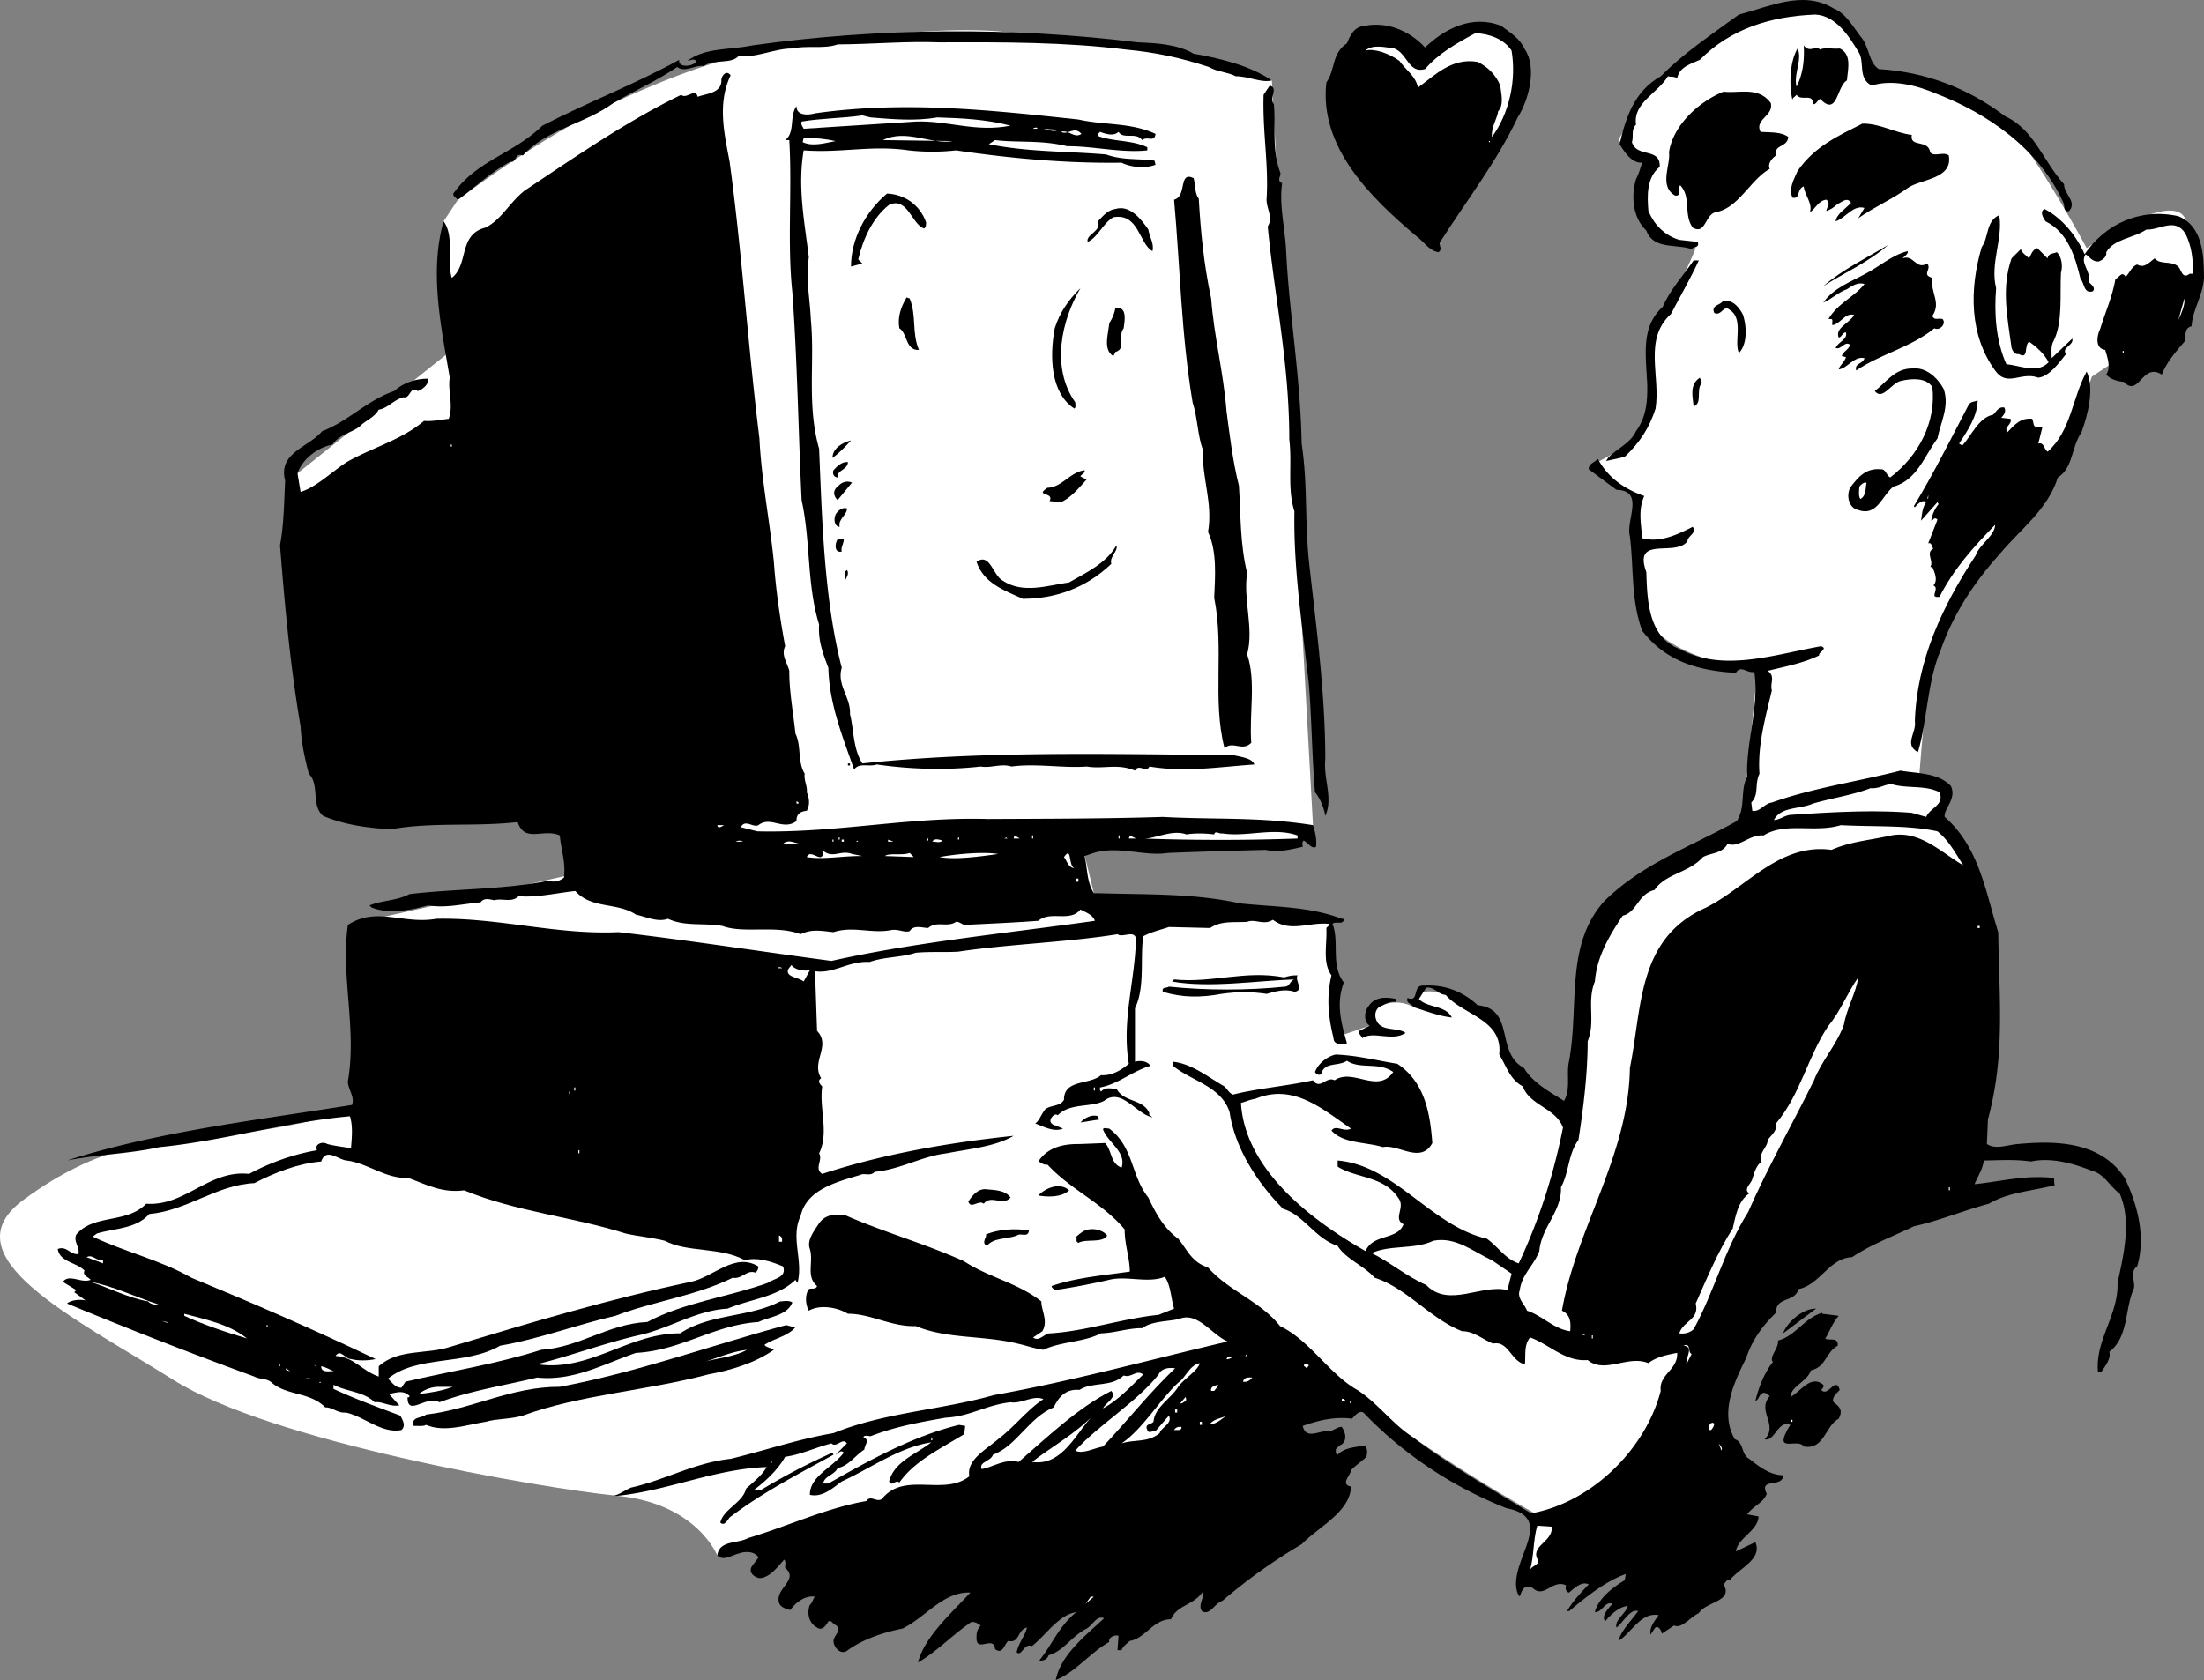
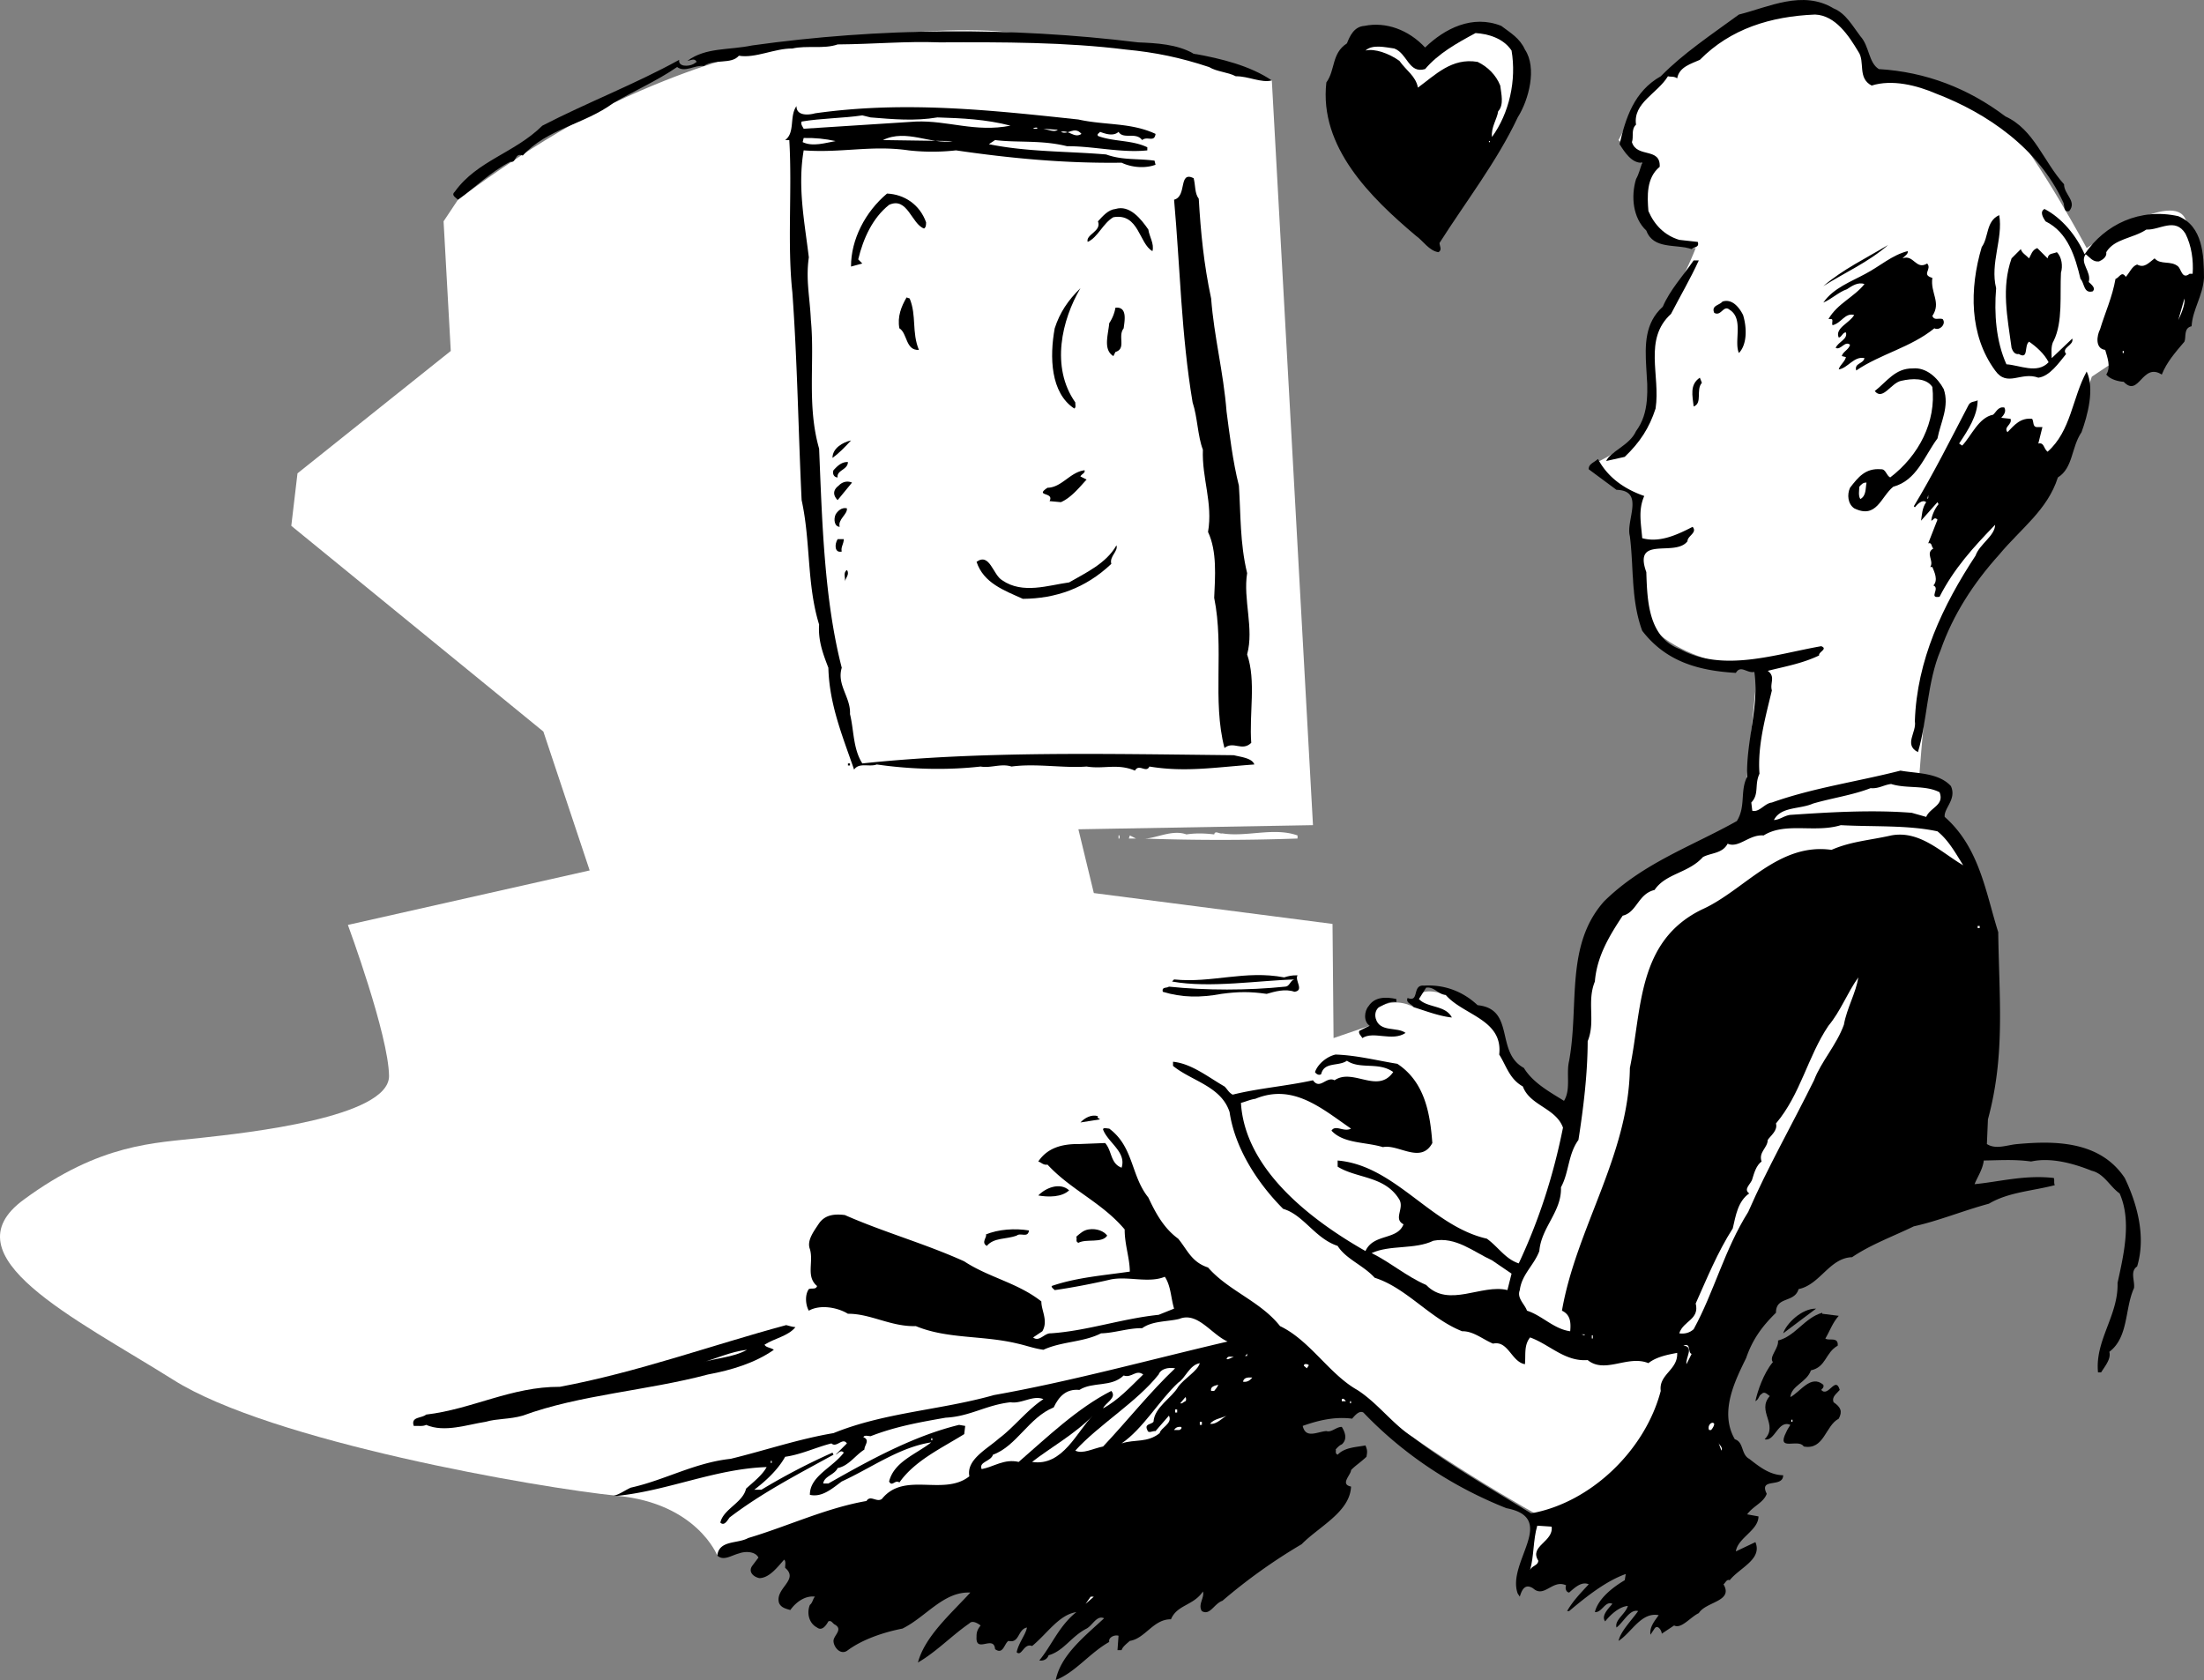
<svg xmlns="http://www.w3.org/2000/svg" width="214.215" height="163.317">
  <rect width="100%" height="100%" fill="#808080" stroke="none" />
  <path fill="#fff" d="m28.312 51.117.602-5.101 14.898-11.899-.699-12.601 1.399-2.102s7.921-6.062 15.101-9.398c7.16-3.387 12.2-4.602 12.2-4.602s16.96-3.285 26-2.297c8.96 1.012 18.199 2.098 18.199 2.098l7.601 2.602 4 72.398-22.8.402 1.5 6.2 23.199 3 .101 11.097 3.5-1.199s-.879-.812.899-1.8c1.761-1.036 3.402 0 3.402 0s-.18-2.415 3.098-1.2c3.261 1.164 5 2.402 5 2.402l1.8 5 6 4.797 13.5 21.203-14 19s-7.476-3.867-15.5-9.402c-8.039-5.586-16-8.2-16-8.2l-23 13.102-28.597 6.598s-1.98-5.062-9.703-5.8c-7.739-.786-33.739-5.286-43.2-11.298-9.539-5.988-22.039-11.988-14.5-17.5 7.461-5.488 12.711-5.488 17.2-6 4.511-.488 18.261-1.988 18.3-6-.039-3.988-4-14.703-4-14.703l23.5-5.297-4.5-13.5-24.5-20m141 29 1.5-15s-11.539-.988-12-8c-.539-6.988.5-8.5.5-8.5l-4.5-3.5s3.711-1.488 5.2-4.203c.511-2.785-.739-7.785 1.3-10.297 1.961-2.488 3.5-6.5 3.5-6.5s-4.039.012-5-3c-1.039-2.988.5-4.5.5-4.5l-3-3s2.461-4.988 5-7c2.461-1.988 7.5-5 7.5-5s4.961-1.988 8 0c2.961 2.012 4.5 5.5 4.5 5.5s8.961.512 12.5 4.5c3.461 4.012 8 12.5 8 12.5s7.961-5.488 9.5-3c1.461 2.512 1 7.5 1 7.5l-7 6-3 2s-3.039 9.512-8.5 15.5c-5.539 6.012-7.039 10.512-7.5 15-.539 4.512-1 11.5-1 11.5l-17 1.5" />
  <path d="M180.812 3.516c.891.976.79 2.574 1.801 3.2 4.59.276 8.692 1.874 12.3 4.6 2.79 1.274 3.688 4.376 5.7 6.598-.012.977 1.29 1.676.5 2.602-.61.176-.41-.625-.601-.899-2.41-5.226-7.41-8.625-12.297-10.5-1.91-.828-4.313-1.425-6.301-.8-1.41-.727-.61-2.325-1.3-3.301-.911-1.524-2.212-3.524-4.2-3.602-4.313.176-8.211 1.375-11.2 4.403-.812.375-2.011.675-2.202 1.8-.309-.226-.61-.125-.899-.203-1.012 1.676-3.41 2.578-3.101 4.703-.508.473-.207 1.172-.399 1.7.488 1.574 2.79.472 2.7 2.398-1.31 1.074-1.212 2.875-1.098 4.3.59 1.376 1.59 2.376 3 2.802l1.797.199c.191.574-.41.476-.598.7-1.512-.524-3.711.073-4.402-1.802-1.309-1.222-1.508-3.324-1-5 .293-.523.39-1.023.601-1.597-1.012.074-1.71-1.028-2.2-1.801.59-2.524 1.392-5.125 4-6.602 2.188-2.222 4.892-4.023 7.599-6 2.89-.722 6.191-2.422 9.203-.597 1.187.472 1.886 1.773 2.597 2.699m-32.597 1.301c1.187 1.773.386 4.875-.703 6.597-2.008 4.278-5.11 8.278-7.598 12.203-.012.274.289.672-.102.899-.91-.125-1.507-1.125-2.199-1.602-4.41-3.722-9.41-8.625-8.7-14.898.892-1.227.49-2.824 2-3.8.29-.724.688-1.626 1.7-1.7 2.09-.426 4.29.375 5.899 2.101 1.89-1.828 4.59-3.226 7.402-2.101.89.676 1.789 1.176 2.3 2.3m-32.202.399c2.691.477 5.492 1.176 7.601 2.602-1.012.273-2.308-.426-3.5-.403-.808-.422-1.808-.422-2.601-.898-2.809-.926-5.207-1.426-8.098-1.7-5.813-.726-11.91-.726-18.102-.699-3.308-.125-6.308.172-9.898.2-1.313.472-3.012.074-4.402.398-1.707-.023-3.61.977-5.2.7-.71.874-2.41.277-3.398 1-.91-.126-1.813.675-2.602.1-2.007 1.376-4.109 2.274-6.199 3.5-2.808 2.075-6.41 2.477-8.8 5.102-.81-.328-.61.774-1.2.598-1.91.977-3.512 2.574-5.101 3.7-.207-.223-.707-.423-.297-.798 2.187-3.027 5.789-3.726 8.5-6.402 4.289-2.223 8.988-4.023 13.297-6.398-.11.675.89.675 1.402.398l.3-.2c-.21-.425-.613-.124-.902-.1 1.79-1.325 3.993-1.024 6.301-1.5 12.29-1.723 25.09-1.825 37.5-.298 1.79.075 3.79.172 5.399 1.098" />
  <path fill="#fff" d="M146.914 4.914c.488 2.875-.211 6.078-1.902 8.403-.11-.926.492-1.727.601-2.5.59-.625.29-1.727.2-2.5-.41-1.028-1.212-1.825-2.2-2.301-2.512-.426-4.11 1.273-5.8 2.5-.212-1.125-1.11-1.625-1.801-2.602-1.008-.722-2.41-1.222-3.297-1 .687-.625 1.886-.324 2.797-.199 1.293.477 1.39 2.477 3 2 1.293-1.523 3.09-2.523 4.902-3.5 1.187.074 2.687.477 3.5 1.7" />
-   <path d="M176.914 4.817c.39-.227 1.39-.028 1.898-.102 1.192.574.79 1.977.7 3.102-1.008.574-.91 3.574-2.598 1.8-.313.172-.41.575-.7.5-.011-1.125-1.113-.226-1.6-.902-.11.176-.411.277-.4.5-.312-1.324-.312-3.625.5-5 .489 1.074-.41 2.477-.1 3.7.589-1.126.788-2.524.698-4 .59.777 1.09-.024 1.602.402m-105.902 2.5c-1.309 2.773-.61 5.675-.098 8.398 1.187 8.676 1.789 17.977 2.898 26.902.192 3.973.993 7.973 1.403 12 .187 2.672.59 5.473 1.097 8.2-.41.875.192 1.574.403 2.398-.012 1.977.386 4.074.597 6.102.59 1.175.192 2.773.903 3.898-.114.574.289 1.277.199 1.8.289.677.289 1.274 0 1.802-.711.074-1.012.375-1 1-1.313.972-2.512-.528-3.7.398-.511.277-1.312-.625-1.702.2l1.601.402c7.79.175 14.692-1.426 22.399-1.2 5.793-.027 11.59-.027 17-.203 4.992.278 9.492-.023 14.601.801.192.574.39 1.375.3 2.102-.41.273-.812-.426-1.198-.602-.211.176-.114.375-.102.602-1.21.273-2.41.574-3.601.3-3.008.075-6.309.172-9.5.297-2.41.375-5.008-.824-7.5.102l-.598.2c.289 1.175.187 2.476.898 3.6 4.993.176 9.493-.027 14.2 1 3.492.376 6.691.274 9.902 1.5h.2c-.013.676-.81.176-1.102.5.691 1.774-.207 3.973 1.101 5.7-.808 2.074-.21 4.074.3 5.898-.41.176-1.312.176-1.3-.5-.512-2.023-.71-4.023-.2-6.097-.91-1.227-.41-3.028-.5-4.602.09-.125.29-.223.302-.398-1.91-.227-3.813.875-5.5-.403-.91.578-1.711-.125-2.5.203-1.41.075-2.512-.125-3.602.598l-4-.098c-.808.274-1.71.473-2.5.899-.308 2.176.192 4.976-.8 7v5.2c.39-.126 1.19-.126 1.5.401-1.712.473-3.11 1.774-4.9 2.098-.01.176-.01.277.099.402.492-.527.992-.226 1.5-.3.691 1.375 2.59.972 3.203 2.398-.114.176.187.277.297.402-1.61-.328-3.008-2.925-4.7-1.601-1.308.676-3.308.176-4.5 1.398-.308-.222-.609.176-.699.403-.11.375.29.574.5.597l.7.301c-.91.375-1.91-.223-2.7-.5.39-.223.59-.926 1-1.398.59-.426 1.39-.227 1.801-.903-.012-2.023 2.488-1.422 3.598-2.398.992.074 1.89-.426 2.703-1.102-.711-4.222.59-7.922.699-12.199-.211-.824-1.313-.023-1.8-.398-4.712.773-10.712.972-15.5 1.699-1.61.074-2.61-.024-4.102.101-1.41.473-3.008.375-4.5.899-2.008-.125-3.508 1.176-5.297.898l.199 5.801c1.39 1.477-.61 2.977.398 4.602-.41.273-.109.574.102.8-.313 2.172.687 4.473-.3 6.5.39.672-.513 1.473.3 2 5.89-1.925 12.187-3.027 18.598-3.703-1.809 1.078-4.41 1.278-6.5 1.703-2.41.274-4.508 1.575-7 1.797-.41.477-1.008.078-1.399.301-2.21.676-5.21 1.375-5.8 4-1.008 2.074.288 4.375-.301 6.5l-.2-.3c-1.71 1.675-4.41 1.874-6.597 2.8-3.114.176-5.711 1.977-8.703 2.602-3.309.773-6.508 1.972-9.797 2.8 5.09.774 8.886-3.027 13.898-3 2.89-1.925 6.692-1.527 9.7-3.101.39-.024.89-.125 1.199.101-.508 1.274-2.207 1.375-3.297 1.899-4.313.273-7.512 2.773-11.903 3-3.109 1.074-6.109 2.773-9.597 2.398-3.211.778-6.512 1.278-9.5 2.403-1.313-.727-3.114 1.472-3.102-.5.09.074.192-.028.2-.102-.61-.625-1.31-.324-2-.2l1 1.102c-.91.172-1.712-.425-2.399-.3-1.012-1.028-2.711-1.028-4-1.7v.399c2.09.976 4.289 1.773 6.5 2.601.187.375.59.973.098 1.399-1.91.375-3.61-1.324-5.399-1.7-.808.075-1.308-.527-2-.5-1.512-1.527-3.71-1.124-5.199-2.402-.41-.422-1.211-.324-1.7-.597a459.635 459.635 0 0 1-18.202-7.102c.39-.324 1.191-.426 1.8-.3l-1.097-.798.199-.203-1.3-.797c.589-.828 1.788.172 2.698-.203-.308-.324-.808-.422-.597-.898-.813-.824-2.41-.824-2.602-2.102.89-.324 1.192.578 2 .5.192-.625-.512-1.222-.199-1.898 1.687-2.024 4.89-1.024 6.8-3 3.79.273 6.09-3.324 10-2.899 2.09-1.125 4.387-1.925 6.598-2.3-.308-.528.493-.926 1-.602.692.176 1.493.277 2.301.402.09-1.125.192-2.125-.101-3.101-6.41.574-12.207 2.375-18.5 3-3.11.676-5.809.676-9 1.3 8.793-2.824 18.492-3.925 27.703-5.402.289-.824-.41-1.523-.403-2.297.891-5.125-.71-10.226 0-15.203 2.79-1.824 5.391-.023 8.602-.597 6.09-.125 11.59 1.574 17.7 1.3 6.69.774 13.788 1.875 20.698 2.797 8.09-1.824 17.29-2.722 25.602-3.898-.211-.625-.91-.824-1.402-1.102-1.008 1.278-2.91.078-4.098 1.102-2.41.176-4.61.273-7.2.398-.312-.125-.511-.324-.8-.297-.813.575-1.91-.125-2.7.598-.613-.023-1.41-.324-1.8.3-.512.177-1.11-.226-1.8-.1-1.911.374-3.712-.423-5.602.202-1.207-.125-2.11-.328-3.2.2-2.41-.926-5.507-.028-7.597-.801-1.91-.324-3.614.074-5.301-.7-1.012.376-2.211-.226-3.102-.402-1.808-1.222-4.308-.523-5.898-2.297-1.711.172-3.813.672-5.5.5-.711.672-1.512.172-2.402.399-.508-.125-1.008-.227-1.297.2-1.91.175-3.313.573-5.102.3-1.71.476-3.808.875-5.5.2l-.2-.2c1.29-.524 2.59-.426 3.9-1.102 4.39-.523 9.19-.422 13.5-1.297.59.172.992.075 1.5-.3.19-1.528-.31-2.825-.4-4.102-1.608-.723-3.41.777-4.1-1.3-4.11.476-8.31-.024-12.301.702-2.309-.125-4.508-.425-6.598-1.3-1.211-1.028-.313-3.028-1.402-4.102-.41-1.625-.707-2.926-.797-4.598-1.012-5.925-1.512-11.527-2-17.601.386-2.125.386-4.024.5-6.3-.711-2.724 2.289-3.224 3.597-4.802 2.493-.922 4.391-3.023 7-3.898.891-.824 2.192-1.227 3.301-1.2.09.575-.61 1.075-1 1.2-.808-.524-.71.773-1.398.601-1.012.274-1.512 1.075-2.403 1.2-.41.773-1.308 1.074-1.8 1.597-.809.676-2.008.778-2.7 1.801-1.41.277-2.91 1.375-3.398 2.8l.3 1.802c1.489-.426 2.989-1.926 4.5-2.903 2.489-1.422 5.29-2.125 7.5-4 .79.078 1.688-.125 2.4-.199.487-1.324-.11-2.723.1-4-.812-4.824-2.011-10.223-.6-15.2 1.089 1.477.288 3.876.8 5.5 1.687-1.323.59-4.226 3.3-4.898 1.59-.828 2.29-2.425 3.798-3.601 4.992-3.324 9.89-6.727 15.203-9.3.488.476 1.386-.724 1.597.198.79-.324 2.391-.324 2.301-1.699.09-.426.488-.926.899-.398m52.8 2.8c.192 2.172-.21 4.375.602 6.598.187.375-.41.777.2 1.102-.31 2.175.288 4.273.398 6.699.293 5.976 1.39 12.176 1.5 18.601.59 3.973.293 7.172.703 11.399.687 6.176 1.59 12.773 1.597 19.3-.21 1.876.79 3.774 0 5.5-.109-.726-.507-1.726-1-2.3-.308-3.625-.308-6.926-.597-10.5-.614-5.426-1.512-11.324-1.403-16.8-.71-2.224-.21-4.626-.5-7-.008-7.524-1.41-13.626-2.097-20.7.59-.926-.211-1.824-.102-2.8.192-3.325-.41-6.427-.3-10l.6-.9c.892.274-.108 1.176.4 1.801m48.3-.101c.29 1.273-1.61 1.574-1 2.8.89.075 1.988-.027 2.7.5-.11 1.075-1.41.676-1.2 1.801-.512.375-.808.875-.601 1.297-1.91 1.078-3.008 3.778-5.2 4.203-1.109.172-1.007 2.274-2.3 1.5-.91-1.328-.11-2.925-1.2-4.101-.308.273.192 1.074-.5 1-1.609-.926-.41-3.024-.597-4.2.386-2.624 2.886-4.925 5.297-5.902 1.59.176 3.39-.523 4.601 1.102" />
  <path d="M79.215 11.016c8.687-1.227 16.988-.324 25.597.601 2.59.575 5.09.274 7.5 1.399-.109.875-.808.176-1.3.601-.61-.828-1.809-.027-2.297-.8-.512.472-1.313.175-1.801 0-.11.175-.313.175-.2.398 1.489.574 3.29.375 4.798 1.102v.3c-2.508.274-5.309-.425-7.797-.402-2.512-.625-4.813-.324-7-.598l-.602.399c3.79.773 7.59.676 11.399 1 1.59.574 2.992.375 4.703.601l.097.399c-1.007.375-2.308.273-3.3-.2-5.508.075-10.809-.425-16.098-1.199a20.594 20.594 0 0 1-4.602 0c-3.609-.527-6.507.274-10.199 0-.61 3.575.09 6.973.5 10.399-.308 2.176.09 3.773.2 6.101.39 4.075-.41 8.274.8 12.5.29 6.973.488 14.672 2.2 21.297-.508 1.676.89 2.875.8 4.5.39 1.578.29 3.375 1.2 4.801 11.492-1.223 23.69-.926 36.1-.8.688.175 1.79.277 2 .902-3.812.273-6.71.773-10.198.199-.313.676-1.012-.324-1.403.398-1.71-.722-3.007-.125-4.699-.398-2.21.176-4.91-.324-7.3 0-1.008-.324-2.008.176-3 0-3.31.375-6.81.273-10.098-.2-.711.274-1.711-.226-2.203.5-1.11-3.226-2.41-6.324-2.5-9.902-.508-1.324-1.008-2.625-.899-4.199-1.21-3.926-.808-8.023-1.7-12.098-.312-6.425-.41-13.425-.901-20.203-.508-4.722-.008-9.922-.297-14.797h-.403c.993-.726.391-2.328 1.102-3.3-.012.972 1.187.875 1.8.699" />
  <path fill="#fff" d="M84.613 11.414c2.192.176 4.29.375 6.5 0 2.39.078 4.692.176 7.102.801-3.41.676-6.114-.523-9.203-.398l-10.899.699c-.11-.227-.308-.426-.2-.7 1.892-.324 4.09-.324 5.9-.6l.8.198" />
-   <path d="M185.812 13.117c-.21 1.274 1.59.375 1.801 1.7.39.472 1.29-.125 1.8.3.392 2.274-2.608 2.274-3.901 3.098-1.61 1.176-3.309 1.875-4.899 3l.602-1c-1.114-.324-1.813.977-2.801 1.3.09-.726.988-1.226 1.5-1.8-.41-.625-.91-.023-1.3.102-.411.375-.712.574-1.102.699-.008-.324.492-.727 0-1.102-.809.078-1.11.977-1.598 1.203.289-.828-.512-1.625-.602-2.5-.71.274-.308 1.274-1.097 1.098-.41-.926.187-1.824.5-2.598 1.687-2.425 3.988-3.425 6.297-4.601 1.691-.024 3.09.875 4.8 1.101" />
  <path fill="#fff" d="M100.812 12.516h-.398c.09-.125.289-.125.398-.102v.102m2 .101c-.308.274-1.007-.027-1.398-.101l1.398.101m2.301.399c-.71.476-1.21-.426-2-.2.692.376 1.29-.624 2 .2m-12.5.699-6.8-.098c2.288-1.125 4.69.473 6.8.098m-11.398 0c-1.012.176-2.211.574-3.203.102l.101-.403c1.09-.023 2.09.078 3.102.301m63.5 0h.097v.102h-.097v-.102" />
  <path d="M116.512 19.317c.191 3.273.492 6.375 1.203 9.699.289 3.773 1.187 7.074 1.5 11 .289 2.176.59 4.773 1.199 7.2.187 2.776.09 5.573.8 8.5-.41 2.573.688 5.374 0 7.901.887 2.575.188 5.774.4 8.598-.911.875-1.712-.223-2.602.5-1.207-4.625-.008-9.723-1-14.598.09-2.027.293-4.527-.598-6.402.488-2.824-.61-5.223-.5-8-.512-1.324-.512-3.125-1-4.598-1.11-6.625-1.211-13.125-1.8-19.703 1.288-.324.39-2.824 1.898-2.097.191.675.09 1.472.5 2m-26.5 2.3c-.008.274-.008.473-.2.598-1.21-.426-1.609-3.125-3.398-2.3-1.61 1.277-2.512 3.277-3 5.3l.398.402-1.097.297c-.012-2.625 1.386-5.324 3.5-7.097 1.687.074 3.187 1.074 3.797 2.8m21.601.7c.09.675.59 1.375.399 2.097-1.309-.722-1.309-3.722-3.797-3.297-1.012.575-1.512 1.973-2.5 2.399-.211-.727 1.386-1.024 1-2 .488-.524.988-1.125 1.699-1.2 1.39-.425 2.488.973 3.2 2m90.999 2.399c1.988-2.926 5.39-4.523 9.102-3.7 2.386.977 2.488 3.774 2.5 6-.114 1.774-1.114 3.075-1.203 4.7-.809.176-.508 1.074-.7 1.5-.91 1.074-1.71 1.977-2.199 3.2-1.91-1.223-2.21 2.277-3.7.702-.51-.027-1.312-.226-1.698-.703.488-.722.09-1.722-.102-2.398-1.012-.125-.808-1.426-.5-2 .488-1.625 1.192-3.125 1.5-4.899.39-.125.59-.828 1-.203.39-.422.59-1.023 1.102-1.199.687.375 1.09-.125 1.699-.598.59.672 1.59.172 2.3.797.29.278.387 1.278 1.098.703h.301c.09-1.328-.11-2.726-.7-3.902-1.01-1.625-2.51-.324-3.8-.398-1.308.875-3.11.875-3.898 2.199.09.476-.41.773-.703.898-.61.078-.91-.422-1.297-.699-.614.875.59 1.676.297 2.7.293.277.691.577.402.902-.91.273-.813-.825-1.2-1.2-.511-2.125-1.21-4.527-3.402-5.601-.21-.324-.609-.926-.097-1.2 1.687.876 3.09 2.575 3.898 4.4" />
  <path d="M194.012 28.016c-.207 2.476-.008 5.176 1 7.398 1.293.078 2.992.977 4.101-.199-.41-.824-1.21-1.523-1.898-2-.512.375-.012 1.777-1 1.2-.41.077-.614-.325-.703-.598-.41-3.028-1.008-5.825 0-8.7l.902-.902c.09.375.488.574.8.902.188-.328.29-.828.798-1l1 1c.09-.527.492-.425.902-.601.488.476.59 1.375.398 2-.109 2.176.192 4.773-.699 6.601-.308.473-.21 1.274-.2 1.7l2-1.903c.188.676-1.108.875-.6 1.5-.712.875-1.61 2.176-2.7 2.301-1.71-.625-3.012.977-4.2-.7-2.51-3.425-2.51-7.925-1.3-12 .692-.925.39-2.523 1.7-3.1.39 2.277-.91 4.675-.301 7.1m-10.5-4.198c-1.91 1.675-4.207 2.675-6.297 4 1.886-1.625 4.187-2.727 6.297-4m1.902.597c.09.278-.313.477-.5.703 1.09-.425 1.289 1.172 2.398.5.493.575-.609 1.075.5 1.399-.21 1.476.891 2.375 0 3.7.192.476.59.175 1 .3.391.476-.308 1.176-.8.898-2.309 1.875-5.207 2.477-7.598 4.102-.211-.727.687-.625.8-1.2-1.011-.226-1.613.973-2.5 1.098.09-.422.59-.722.7-1.199l-.402-.098c.09-.425.691-.625.8-1.101-.507-.426-.91.574-1.398.3.289-.624 1.187-.824 1-1.5-.313-.027-.41.473-.7.5-.41-.925 1.09-1.425 1.5-2.199-.91-.226-1.21.774-2.1 1-.11-.226.089-.527-.102-.601h-.297c.886-1.524 2.488-2.125 3.5-3.399-.614-.226-1.211.172-1.703.5-.809.274-1.508.973-2.297 1.297.988-1.422 2.687-2.023 4.097-2.797 1.391-.726 2.59-1.828 4.102-2.203m-20.301.903c-.808 1.773-1.808 3.472-2.7 5.199-2.71 2.476-1.01 5.976-1.5 9.2-.608 1.874-1.51 3.276-3 4.698l-1.8.403c.39-.926 2.29-1.528 2.899-2.903 2.691-3.625-.91-8.922 2.601-12.097.692-1.625 1.988-3.028 3-4.5h.5m-60.601 13.8c-.008.274.09.473-.098.598-2.313-1.523-2.41-5.023-1.902-7.8.492-1.524 1.293-2.723 2.5-3.9-1.81 3.075-2.91 7.677-.5 11.102M88.414 29.016c.687 1.676.187 3.273.898 5-1.308.074-1.109-1.625-1.898-2.102-.211-1.125.187-2.125.7-3l.3.102" />
  <path fill="#fff" d="m211.715 31.117.597-2.101c.09.574-.308 1.476-.597 2.101" />
  <path d="M169.414 30.617c.39 1.274.39 2.875-.402 3.7-.508-1.125.492-3.325-.899-4.2-.61-.527-.808.672-1.5.297-.308-.722.488-.722.8-1.097.99-.325 1.688.675 2 1.3m-60.198 1.297c-.614.778.289 1.977-.801 2.301l-.2.402c-1.011-.625-.511-2.027-.402-3.203a3.89 3.89 0 0 0 .602-1.5c1.187-.125.89 1.278.8 2" />
  <path fill="#fff" d="M206.312 34.117h.102v.2h-.102v-.2" />
  <path d="M188.914 37.817c.59 1.675-.313 3.273-.602 4.8-1.308 1.774-2.007 4.075-4.3 4.7-1.207.972-1.61 3.175-3.797 2.097-.614-.422-.711-1.324-.403-2 .79-1.023 1.493-1.922 3-1.797.493-.027.493.575.903.797 2.789-2.125 4.488-5.422 4.097-8.797-.609-.925-2.007-.828-3-.601-1.007.176-1.808 1.976-2.597 1 1.187-.926 1.988-2.227 3.699-2.2 1.289-.124 2.39.876 3 2m13.398 4.2c-1.007 1.476-.808 3.476-2.3 4.398-1.008 3.176-3.61 4.977-5.7 7.5-2.507 2.778-4.507 5.875-5.699 9.301-1.308 3.074-1.308 6.977-2.2 9.902-1.41-.726-.108-1.925-.3-3 .192-5.925 2.692-11.226 5.899-16.101.39-1.125 1.89-1.926 1.902-3-2.11 2.176-4.012 4.273-5.402 7-1.11.176.09-.824-.598-1.102.488-.523.09-1.324-.102-1.797h-.199c.39-.625-.512-1.328.3-1.8-.21-.125-.108-.625-.5-.5l.9-2.301c-.31-.324-.41.074-.598.101-.012-.328.289-1.125.699-1.601l-.102-.2-1.597 1.801c.09-.527.09-1.226.5-1.8-.41-.325-.91.273-1.102.5l-.101-.102c1.89-3.125 3.59-6.523 5.3-9.8.192-.423.59-.325.903-.5-.012 1.476-.91 2.874-1.801 4.202l.3.2c.887-.926 1.59-2.727 3-3 .29-.227.489-.825 1.098-.7.192.375-.008.672-.3 1l.902.098c.187.574-.711.777-.3 1.3.69-.726 1.288-1.425 2.398-1.3.191.277-.008.875.601.8h.399l-.399 1.602c.59-.125.488.473.899.797 2.293-2.023 2.39-5.222 3.8-7.797.79 1.672.09 4.274-.5 5.899m-36.898-4.801c-.61.676.09 1.977-.8 2.3-.11-1.023-.411-2.124.6-2.8l.2.5" />
  <path fill="#fff" d="m195.012 42.016-.399.601.399-.601" />
  <path d="M82.715 42.817c-.614.675-1.211 1.273-1.801 1.699-.012-.926.988-1.524 1.8-1.7" />
  <path fill="#fff" d="M43.812 43.215h.102v.2h-.102v-.2" />
  <path d="M159.812 48.215c-.609 1.375-.308 2.676-.199 4.102 1.692.472 3.39-.325 4.899-1.102.492.574-.508.875-.5 1.402-1.207 1.575-5.309-.625-4 3 .09 2.774.191 6.375 3.3 7.5 4.192 2.274 9.29.473 13.7-.3.691.273-.309.574-.2.898-1.609.777-3.308 1.074-5 1.5.79.574.192 1.176.403 1.902-.614 2.575-1.41 5.375-1.203 8.098-.508 1.074-.008 1.977-.797 2.8l.097.802c.692.175 1.192-.727 1.903-.801 3.988-1.426 8.289-2.024 12.5-3.102 1.488.278 3.687.176 4.898 1.5.59 1.278-.71 2.176-.601 3 3.39 2.977 3.992 7.375 5.203 11.203.09 6.575.687 11.973-1 18.2l-.102 2.398c.89.574 1.988.074 3 0 3.59-.324 7.988-.324 10.399 3.3 1.191 2.477 2.09 5.677 1.203 8.602-.711.473-.211 1.375-.301 2.098-.91 1.977-.512 4.777-2.402 6.2.191.675-.41 1.374-.797 2h-.301c-.313-3.126 1.988-5.524 1.898-8.7.59-2.723 1.391-6.023.2-8.7-.91-.624-1.508-1.925-2.7-2.198-1.808-.727-4.007-1.325-5.898-.903-1.61-.222-2.91-.125-4.602-.097-.109.875-.609 1.574-.898 2.3 2.39-.226 4.89-.925 7.7-.601.089.176-.013.476.1.699-2.21.574-4.511.676-6.402 1.8-2.507.677-4.91 1.677-7.3 2.2-2.008.977-4.207 1.777-6 3-2.207.074-3.11 2.676-5.2 3.102-.41 1.375-2.21.675-2.199 2.3-1.41 1.375-2.308 2.672-2.898 4.399-1.114 2.273-2.614 5.273-1.102 7.898.89.278.59 1.477 1.399 1.903.992.773 1.992 1.574 3.3 1.597-.008 1.278-2.41.176-1.597 1.801-.313.875-1.313 1.176-1.903 2l1.102.2c-.012 1.374-2.012 2.077-2.2 3.402l1.9-.903c.69 1.676-1.513 2.477-2.5 3.703-.31-.125-.411.274-.602.399.992 1.676-1.707 1.676-2.399 2.8-.808.376-1.71 1.575-2.398 1.2l-1.203.8c-.008-.324-.41-.925-.7-.5l-.398.598c-.11-.722.39-1.324.8-1.898-1.71-.324-2.613 1.676-3.902 2.5.192-.926 1.29-2.024 1.903-2.899-.813-.226-1.41 1.075-2.102 1.598-.21-.723.89-1.324 1.102-2.098-.813.075-1.614.774-2.203 1.5-.41-.527.293-1.226.703-1.703-.711-.324-1.012.875-1.703.801.293-1.223 1.59-2.324 2.902-3.098l.098-.601c-1.91.676-3.809 2.176-5.5 3.601h-.2c.59-1.027 1.391-1.828 2.102-2.601-.71-.324-1.41.375-1.902.8-.309-.027-.41-.425-.297-.699-1.313-.625-2.113 1.274-3.203.297-.809-.523-1.11.176-1.297.801l-.203-.3c-1.11-3.024 3.992-7.325-1.098-8.298-5.11-2.027-9.91-5.125-13.902-9.3-.41-.227-.809.273-1.098.597-1.71-.222-3.312.176-4.8.703.288 1.274 1.39.575 2.3.5.488.172.988-.425 1.5-.402.29.477.59 1.176 0 1.7-.21.077-.41.277-.602.5.09.077-.109.374.2.5.691-.723 1.793-.723 2.703-.9.187.477.187.575.097 1.102-.609.575-1.109.875-1.5 1.297-.008.477-1.109 1.375 0 1.602-.109 2.476-3.109 3.875-4.8 5.601a54.105 54.105 0 0 0-7.7 5.5c-.808.274-1.21 1.473-2 1-.41-.625.29-1.328.102-1.902-.91 1.375-2.512 1.277-3.102 2.7-1.71-.024-2.507 1.874-4 2.1-.308.274-.71.575-.8.9h-.399l.102-1.4c-.41-.124-1.012.177-.903.602-1.91 1.075-3.308 2.973-5.199 3.7.488-2.426 2.79-4.227 4.7-6-.712-.325-1.11.675-1.7 1-1.512.773-2.21 2.175-3.7 2.597-.108.375-.51.578-.901.5 1.191-1.422 1.89-3.324 3.601-4.699-1.71.277-2.808 2.074-4.3 3.3-.81-.323-1.008 1.075-1.5.602.19-.925.89-1.726 1-2.402-.91.176-.712 1.574-1.801 1.3-.41.274-.508 1.376-1.297.802-.114-1.426-1.91.472-1.801-1.2-.012-.425.09-.726.398-1.101-.308-.227-.808-.524-1.097-.2-1.711 1.176-3.211 2.774-5 3.801.687-2.527 3.09-4.625 5.097-6.8-2.609-.125-4.308 2.375-6.597 3.5-1.91.375-3.91 1.074-5.301 2.097-.711.578-1.41-.324-1.402-.898-.008-.524.992-1.125.101-1.602-.21-.125-.308-.422-.601-.297-.207.375-.61.973-1.098.598-.813-.426-1.012-1.426-.7-2.2.29-.226.29-.624.5-.8-.91-.125-1.812.477-2.402 1.3-.41-.124-.91-.226-1.097-.698-.41-1.426 1.988-2.227.597-3.403-.007-.324.09-.625-.097-.797-.614.672-1.41 1.774-2.403 1.797-.609-.125-1.109-.625-.699-1.199l.602-.8c-.313-.626-1.313-.626-1.903-.4-.71.177-1.507.774-2.097.2.187-1.523 1.988-1.125 3-1.7 3.789-1.124 7.59-2.925 11.5-3.6.386-.626.988.175 1.5-.2 2.187-2.723 5.988-.223 8.5-2.2-.313-1.624 1.687-2.624 2.898-3.698 1.39-1.028 2.79-2.825 4.3-3.801-1.01-.426-2.108.476-3.198.3-2.41.274-3.91 1.376-6.301 1.5-2.711.473-4.91.876-7.3 1.801-.31-.027-.61-.125-.7.098.687.277.09.777.098 1.2-.91.577-1.508 1.577-2.598 1.8-.313.676-1.313.777-1.402 1.5h.5c4.09-2.324 8.293-4.625 12.703-5.7l.597.102-.097.797c-2.211 1.375-4.813 2.578-6.301 4.703-.41-.328-.711.473-1-.101.488-1.926 2.59-2.625 4.098-3.8-3.11.476-5.809 2.476-8.7 3.8-.91.676-1.91 1.574-3.097 1.3-.012-1.824 2.187-2.624 3.297-4.1-.309-.325-.508.073-.797.198l1.097-1.097c-.41-.625-1.007.472-1.5 0-1.507.375-2.91 1.074-4.5 1.3-.71 1.274-1.91 2.375-3 3.2h.7a62.642 62.642 0 0 1 6.902-3.602l.098.2c-3.41 1.874-6.91 3.675-10.098 6.1-.211.274-.512.876-.902.5.293-1.323 2.191-1.925 2.5-3.3.691-.625 1.59-1.324 2-2.098-5.008.172-9.508 2.274-14.5 2.797h-.399c.59-.125 1.09-.523 1.7-.797 3.288-.726 6.19-2.425 9.699-2.8 3.39-.825 6.59-1.926 10-2.5 4.992-2.028 10.39-2.227 15.601-3.7 7.488-1.328 15.09-3.425 22.7-5.203-1.61-.722-2.91-2.922-4.7-2.199-1.11.277-2.61.176-3.601.902-1.309-.027-2.707.473-4 .5-1.707.875-3.809.774-5.598 1.598-.91-.125-1.711-.426-2.5-.598-3.41-.828-6.813-.425-9.902-1.703-2.41.078-4.41-1.222-6.598-1.199-1.012-.625-2.711-.926-3.8-.3-.31-.524-.411-1.524 0-2.098.288-.125.69.074.8-.301-1.11-.926-.313-2.324-.7-3.602-.312-.824.387-1.722.9-2.5.589-.824 1.487-.922 2.5-.797 3.788 1.672 7.788 2.774 11.6 4.5 2.387 1.575 5.188 2.075 7.5 3.899-.011.875.688 1.875.098 2.898l-.898.602c.59.476 1.09-.426 1.7-.399 3.487-.226 6.89-1.425 10.5-1.8l1.5-.602c-.31-1.023-.31-2.223-.9-3.098-1.613.672-3.71-.125-5.402.297-1.609.375-3.71.778-5.3 1-.11-.125-.309-.222-.297-.398 2.386-.824 4.988-1.024 7.597-1.399-.008-1.328-.507-2.625-.5-4.101-2.21-2.625-5.21-3.824-7.5-6.3-.41.073-.609-.224-.898-.302.89-1.324 2.289-1.722 4-1.699l2.5-.098c.687.774.488 1.973 1.598 2.399.492-1.524-1.309-2.426-1.797-3.7-.012-.226.289-.124.597-.101 2.391 1.777 2.09 4.574 3.801 6.7.692 1.476 1.488 2.976 2.899 4 .89 1.077 1.293 2.277 2.902 2.8 1.988 2.277 5.09 3.277 7 5.7 2.89 1.374 4.789 4.675 7.5 6.202 1.988 1.274 3.39 3.274 5.398 4.598 3.692 2.777 7.391 4.875 11.5 7.402 5.79-1.027 11.09-6.125 12.602-11.902-.211-1.625 1.687-2.023 1.598-3.7-.91.177-2.008.376-2.797 1-2.012-.823-4.211 1.075-5.903-.3-2.21.176-3.71-1.523-5.597-2.2-.614.774-.41 1.677-.5 2.602-1.313-.226-1.614-2.328-3.102-2-1.012-.425-1.91-1.226-3-1.203-3.11-1.222-5.41-4.222-8.5-5.199-1.11-1.223-2.808-1.824-3.601-3.098-2.207-.726-3.309-3.027-5.297-3.601-2.614-2.625-4.711-6.024-5.203-9.399-.809-2.527-3.707-3.027-5.5-4.5v-.402c1.793.176 3.39 1.477 5 2.402.293.274.39.575.8.797 2.493-.625 5.192-.824 7.801-1.398.692.976 1.29-.426 2.102 0 1.789-1.227 4.187 1.375 5.699-.801-1.41-1.023-3.211-.223-4.5-1.098-.813.575-2.211.075-2.5 1.297-.211.176-.512-.023-.602-.199.29-.824 1.192-1.523 2-1.7 2.09.075 3.993.575 6 .9 2.692 1.777 3.192 4.874 3.403 7.702-1.114 2.075-3.313.075-4.801.399-1.711-.524-3.813-.324-5-1.602.39-.625 1.187.176 1.898-.199-2.808-1.926-5.609-4.426-9.3-2.898-.508.074-.91.273-1.399.398.39 6.477 6.79 11.375 12.102 14.402.789-1.726 3.09-1.027 3.699-2.601-1.012-.524.09-1.524-.402-2.399-1.41-2.328-4.11-2.027-6-3.203v-.597c5.59.472 9.09 6.375 14.5 7.597 1.09.778 1.793 1.977 3.101 2.403 1.988-4.227 3.39-8.625 4.301-13.2-.711-1.925-3.211-2.125-3.902-4-1.309-.726-1.61-2.027-2.297-3.101.386-3.426-3.512-3.824-5.203-5.801-.707-.023-1.11-.824-1.899-.7l-.7 1.102c.79.875 2.59.575 3.2 1.797-1.21-.125-2.512-.625-3.7-1-.21-.324-.812-.422-.6-.898 1.19.476.39-1.324 1.6-1.2 1.99-.124 3.79.575 5.2 1.9 3.692.374 1.692 4.573 4.5 6.1.89 1.473 2.59 2.376 3.899 3.2.691-1.125.191-2.625.5-3.899.992-5.425-.41-11.226 3.402-15.5 3.789-3.726 8.488-5.328 12.898-7.8.891-1.426.29-2.926 1-4.301-.109-3.524 1.192-6.824.7-10.2-.707.176-1.309-.726-1.797.098-3.711-.222-6.813-1.125-9.102-4.097-1.11-3.028-.808-6.125-1.2-9.2-.41-1.527 1.49-4.425-1.3-4.5l-2.7-2c-.01-.527.49-.625.9-1 .992 1.875 2.69 2.973 4.5 3.598m-77.399-3.301c-.012.778-1.11.778-1 1.5-.41-.023-.512-.422-.402-.699.39-.426.793-.824 1.402-.8m23 .8c.09.277-.313.375-.402.602l.601.3c-.71.774-1.512 1.774-2.5 2.2l-1.101-.102c.492-.926-1.508-.426-.2-1.3 1.391-.024 2.192-1.524 3.602-1.7m-22.602 1.199-1.398 1.703c-.512-.527-.41-1.027.098-1.402.293-.324.793-.523 1.3-.3" />
  <path fill="#fff" d="M181.414 46.914c-.11.578-.012 1.278-.602 1.602-.21-.324-.109-.824-.097-1.2.187-.226.386-.425.699-.402m5.898 1.602.102-.399v.297zm1.2 0-.098.2.098-.2" />
  <path d="M82.312 49.414c.09.578-.91 1.078-.699 1.801-.512-.023-.61-.723-.398-1.2.187-.323.59-.726 1.097-.6m-.3 2.999c-.008.477-.309.778-.2 1.203-.71.172-.71-.726-.398-1.203h.598m26 2.403c-2.508 2.375-5.41 3.375-8.598 3.398-1.813-.824-3.813-1.523-4.5-3.598 1.289-.925 1.59 1.274 2.5 1.797 1.988 1.375 4.488.477 6.5.203 1.59-.925 3.59-1.828 4.598-3.601.191.574-.707 1.074-.5 1.8m-25.899 1.7c.09-.324-.21-.824.2-1.102.288.375-.11.778-.2 1.102m.301 17.699h.2v.2h-.2v-.2" />
  <path fill="#fff" d="M188.512 77.016c.492 1.273-.91 1.476-1.297 2.398l-1.403-.398c-4.007-.324-8.41-.024-11.8.2-.61.073-1.008.476-1.598.5.687-1.325 2.488-1.024 3.8-1.599 1.79-.527 3.887-.828 5.598-1.5.79.075 1.29-.328 2-.402 1.493.477 3.29.074 4.7.8M77.613 78.016v.101h-.2v-.203c.09-.023.2.102.2.102m-7.199 2.199c-.11-.023-.61.477-.7 0h.7m117.898.602c1.09.875 1.79 2.175 2.5 3.3-2.109-1.226-4.21-3.425-7-2.902-2.109.477-3.91.574-5.8 1.402-5.207-.726-8.508 3.973-12.598 5.797-6.313 3.078-5.813 9.676-7 15.403-.11 8.472-5.211 15.574-6.602 23.597.79.375.891 1.078.801 2-1.61-.222-2.71-1.523-4.2-2-.21-.625-1.01-1.222-.698-2 .187-1.523 1.386-2.422 1.898-3.797.192-2.328 2.192-3.828 2.102-6.203.789-1.422.687-3.222 1.699-4.597.488-3.125.89-6.426.898-9.602.79-1.926-.109-3.824.7-5.8.191-2.423 1.39-4.423 2.703-6.4 1.386-.323 1.488-2.124 3.097-2.5 1.09-1.624 3.29-1.624 4.7-3.198.793-.426 1.89-.325 2.402-1.301 1.09.476 2.09-.926 3.5-.8 2.09-1.325 4.988-.224 7.5-1 3.289.175 6.488-.024 9.398.6m-70.3.301c.09-.425.492-.027.8-.101 2.391.375 4.993-.625 7.301.2v.3a213.4 213.4 0 0 1-15 0c1.09.074 2.79-.926 4.2-.399.788-.125 1.69-.125 2.699 0m-19.5.399.101-.3.5.3zm11.203 0 .097-.3.602.3zm-12.102 0 .2-.102.1.102zm2.699-.301h.102v.3h-.102v-.3m8.403 0h.097v.3h-.097v-.3m-27.203.199h.101v.203h-.101v-.203m5.3.403h-.5v-.2c.09.075.29.075.5.2m4.801-.102c-.308.277-.71.074-1 .102.192-.325.59-.227 1-.102m1.5-.301h.102v.203h-.102v-.203m-20.898.403h-.703c.191-.125.492-.125.703 0m5.898.199h-2c.692-.524 1.09.074 2 0m5.102-.199.097-.102.102.102zm6.898-.301h.102v.2h-.102v-.2m-9.199.101h.098v.2h-.098v-.2m.898 0h.2v.2h-.2v-.2m1 1.399 1 .2c-1.91-.024-3.808.374-5.398.1.39-.925 1.59.876 1.598-.6.992.776 1.691-.126 2.8.3m5.602-.102.398.403-2.8-.102c.39-.324 1.691-.023 2.402-.3m8.598.101c-1.91.273-4.207.574-5.7.3 1.79-.324 4.29-.527 5.7-.3m7.402 1.398c-.61-.125-.711-.722-1-1.097.789-1.125.39.773 1 1.097m.199 1h.2v.301h-.2v-.3m87.602 4.601h.199v.2h-.2v-.2M78.715 94.317l-.602 1.097c-.512-.422-1.808-.422-1.5-1.199l.3-.398c.49.574 1.392.574 1.802.5m-2.703-.2h-.399c-.012-.125.29-.125.399 0" />
  <path d="M126.113 94.817c-.308.472.692 1.472-.3 1.597-.91-.324-1.91-.023-2.7.203-1.61-.226-2.71-.226-4.398 0-2.012.375-3.813.375-5.703-.203-.11-.523.39-.324.601-.5 3.59.375 7.692.375 11.3 0 .49-.023.49-.722 1-.699-3.41.074-8.312.875-12 .2l.2-.2c3.692.375 6.89-.926 10.7-.2.39-.124.788-.226 1.3-.198" />
  <path fill="#fff" d="M179.215 99.617c-.711 1.973-2.211 3.575-2.903 5.399-2.109 4.273-4.507 8.476-6.398 12.8-2.313 3.676-3.313 7.774-5.3 11.4-.411.374-.911.476-1.4.401.387-1.226 1.989-1.328 1.598-2.902 1.09-2.426 2.09-4.926 3.602-7.3.289-1.223.488-2.626 1.598-3.4-.61-.425.191-.925.3-1.398.192-.625.391-1.328.903-1.703-.313-.922.59-1.324.597-2.097.29-.426.993-.926.801-1.602 2.39-2.824 3.09-6.523 5.102-9.5 1.187-1.426 1.789-3.125 2.898-4.7-.21 1.477-1.11 2.977-1.398 4.602" />
  <path d="M135.715 97.117v.297c-.711-.125-1.211.278-1.703.5-.309.278-.41.676-.297 1.102.386 1.375 2.09.773 2.898 1.398-1.308.875-3.11-.222-4.2.5-.108-.222-.41-.422-.3-.699l1-.5c-.61-.426-.512-1.426-.101-1.898.59-.926 1.691-.926 2.703-.7" />
-   <path fill="#fff" d="M55.812 105.715h.102v.3h-.102v-.3m50.5 0h.102v.3h-.102v-.3m-51 .402h.102v.2h-.102v-.2" />
  <path d="m106.914 108.817-1.902.3c.39-.425 1.09-.828 1.703-.601-.114.176.09.176.199.3" />
  <path fill="#fff" d="M56.215 111.817h.097v.3h-.097v-.3m-16.5 2.699c1.789.676 3.289 1.476 5.398 1.2 4.988 2.073 10.59 2.573 15.7 4.198 1.19.278 2.492.375 3.8.703 2.192 1.172 5.39.575 7.8 1.899 1.09-.324 2.49.074 3.7.601.39 1.075-.91 1.172-1.5 1.598-3.808 1.375-8.11 1.875-11.7 3.8-3.812.177-6.608 2.477-10.3 2.7-4.308 1.375-8.808 2.074-13.2 3.102l-.401.597c-.61-.023-.91-.523-1.297-.898 2.886-2.324 7.488-1.227 10.898-3.2 3.692-.624 7.39-2.027 11.2-2.902 3.69-1.422 7.788-1.922 11.402-3.699.886.176 1.386-.824 2.199-.5.187-.125.289-.324.3-.598-2.312-1.425-4.41 1.075-6.6 1.5-7.911 1.672-15.61 3.973-23.302 6.297-2.308.778-5.109.176-7 1.903v1c-1.609-.528-2.41-1.926-4.199-2 .488-.727.89.273 1.5.3.692.172 1.59.172 2.399 0-5.91-2.828-11.91-5.425-17.899-7.902-3.012-1.723-6.512-2.523-9.601-4l.402-.3c1.687-.524 3.789-.423 5.098-1.9 3.691-.323 6.492-2.823 10.203-3 1.988-1.023 4.289-1.925 6.5-2.1.488-1.423 1.687-.126 2.5-.098 2.09.273 3.687 1.773 6 1.699" />
-   <path d="M103.914 115.715c-.711.676-2.012.676-3 .5.687-.723 2.09-1.324 3-.5m-5.699.699c-.711.875-1.91-.324-2.602.602-.512-.426-1.21.574-1.5-.2.39-.624.988-1.324 1.8-1.199.79.075 1.79.075 2.302.797" />
-   <path fill="#fff" d="M189.414 115.414h.098v.301h-.098v-.3" />
+   <path d="M103.914 115.715c-.711.676-2.012.676-3 .5.687-.723 2.09-1.324 3-.5m-5.699.699" />
  <path d="M100.012 119.617c-.11.774-.809.172-1.2.5-1.007.375-2.21.172-2.898 1-.61-.328.09-.925-.102-1.101 1.192-.524 2.891-.625 4.2-.399m7.601.5c-.512.774-2.012.274-2.8.7-.31-.125-.11-.325-.2-.602.39-.324.692-.625 1.2-.7.788-.124 1.492.177 1.8.602" />
  <path fill="#fff" d="M76.012 120.414v.301h-.297v-.598c.09-.027.289.172.297.297m70.902 3.403-.402 1.597c-2.508-.625-5.707 1.778-7.899-.5-1.91-.824-3.512-2.222-5.3-3.097 1.788-.825 4.19-.325 6-1.2 2.19-.425 3.89 1.075 5.699 1.899l1.902 1.3m-136.902-1.3v.3l-1.598-.6c.59-.325.89.374 1.598.3m.902.601.098.098-.098-.098m4.5 3.7c.289.074-.813.074-1-.301-1.91-.324-3.813-1.324-5.602-1.899 2.09.375 4.391 1.473 6.602 2.2" />
  <path d="M173.312 129.617c.29-.925 1.79-2.425 3.2-2.402l-3.2 2.402m3.801-1.902 1.602.2c-.614.675-.91 1.577-1.301 2.202.289.274 1.289-.226 1.2.7-1.212.675-1.11 2.074-2.602 2.398-.41 1.176-1.91 1.477-2 2.602.992-.528 1.992-2.227 3.203-1.2.09.274-.114.375-.203.5.691.774 1.39-1.425 1.8 0-.308.375-.808.672-.597 1.2.687.472.886.875.5 1.597-1.313.676-1.41 3.078-3.403 2.703-.507-.828-2.71.575-1.699-1.402.09-.223.29-.523.399-.7-1.207-.523-1.508 1.677-2.5 1.4 1.39-1.423-.809-2.723.5-4.2-.207-.125-.508-.523-.797-.2-.313.177-.211.477-.602.7.192-.926.79-2.723 1.7-3.8-.41-.524.59-1.325.5-2.098 1.69-.426 2.59-2.227 4.3-2.7v.098" />
  <path fill="#fff" d="M24.012 130.117c-2.11-.625-4.207-1.328-6.098-2.203v-.199c2.09.574 4.289.977 6.098 2.402m-7.7-1.5-.597-.203.5.102zm0 0" />
  <path d="M77.312 129.016c-.71.875-2.007 1.074-3 1.7.09.276.59.276.903.5-1.813 1.276-4.114 1.976-6.403 2.401-5.91 1.575-12.507 1.973-18 4-1.308.375-2.507.274-3.597.598-1.813.277-4.012 1.074-5.801.3-.313.177-.813.075-1.2.102-.312-.925.79-.726 1.2-1.101 4.488-.524 8.289-2.727 13-2.7 7.59-1.425 14.687-4.027 22-6 .289.075.59.176.898.2" />
  <path fill="#fff" d="M25.914 128.817h.098v.199h-.098v-.2m128.098 1.001-.297-.102h.297zm.703 0h.097v.3h-.097v-.3m9.699 1.8-.5 1c-.11-.625.789-1.726-.3-1.8.788-.325.39.675.8.8m-91.801-.402c-1.41.777-3.012.777-4.601 1.3 1.59-.425 2.992-1.124 4.601-1.3m48.602.602h-.203l.3-.301c-.109.074-.109.176-.097.3m-1.301.098c-.313.078-.512.278-.7.203.09-.328.387-.226.7-.203m-3.301.602c-.21.773-1.512 1.476-2.101 2.3-.61 1.075-2.309 1.973-2.399 3.4-.21.276-.91.175-.601.8.09.375.492.074.8.101l1.301-1.5c.39.774-.808 1.172-.898 1.7-1.211.972-2.41.574-3.703 1 2.09-1.426 3.691-4.227 5.5-5.903.691-.422 1.09-1.722 2.101-1.898m10.602.199-.203.3c-.207-.226-.41-.226-.2-.398.09-.027.29-.027.403.098m-96.5.102-.203-.102h.101zm-3.602-.2h.102v.2h-.102v-.2m5.399.7c-.207-.125-1.309.273-1.297-.5.488.074.886.375 1.297.5m-4.297 0c-.211-.125-.512-.028-.403-.301l.403.3m86-.3c-2.41 2.273-4.711 5.176-7 7.601-.91.172-2.012.774-2.703.399 2.293-2.524 5.992-4.727 8.101-7.399.192-.527.89-.726 1.602-.601m-3.102.601c-1.308 1.274-2.41 2.473-3.898 3.297.187-.523 1.386-1.023.797-1.699-3.309 1.676-6.309 4.574-9 6.902-1.41-.328-2.41.473-3.598.7-.313-.727.89-.727 1.098-1.403 2.293-.824 3.492-3.625 5.902-4.597.488-1.028 1.187-1.825 2.5-1.7 1.289-.828 3.09-.226 4.3-1.402.79.277 1.188-.625 1.9-.098m-78.001 0 .102.098-.102-.098m-2.898.399-.602-.102.399.102zm91.5-.102c-.211.278-.512.477-.903.403.09-.426.493-.426.903-.403m-90.703.5.101-.097.102.097zm87.402.203c-.11.274-.313.473-.402.598h-.297c-.114-.426.386-.523.699-.598m-74.402.2c-1.008.375-2.11.574-3.297.699.488-.426 1.289-.727 2-.7h1.297m71.203 1.399c-.211.074-.313.277-.5.2l.5-.598c.09.074.09.375 0 .398m15.597 0h-.398v-.2c.187-.124.289.075.398.2m.403 0h.097v.2h-.097v-.2" />
  <path fill="#fff" d="M114.215 137.016h.199v.3h-.2v-.3m5.2.5c-.61.273-1.11.976-1.8.898.39-.523 1.19-.523 1.8-.898m-19.102 4.601c1.692-1.328 4.192-2.726 5.903-4.5-1.512 1.473-2.91 4.973-5.903 4.5m73.801-4.101h.102v.2h-.102v-.2m-7.5.398c-.012.176-.11.375-.3.602h-.2c-.21-.426.29-.926.5-.602m-50-.199h.2v.3h-.2v-.3m-1.801.5c.09.176-.109.277-.199.3h-.5c.192-.323.488-.323.7-.3m-24.301 1.102h.101v.199h-.101v-.2m76.8 1.2-.3-.8c-.008.175.492.476.3.8m-92.398 1h.098v.2h-.098v-.2m75.898 6.398c.192 1.477-2.21 1.875-1.3 3.301-.008.477-.61.477-.797.902.386-1.328.289-2.925.699-4.3l1.398.097m-45.3 7.5.5-.699h.3zm0 0" />
</svg>